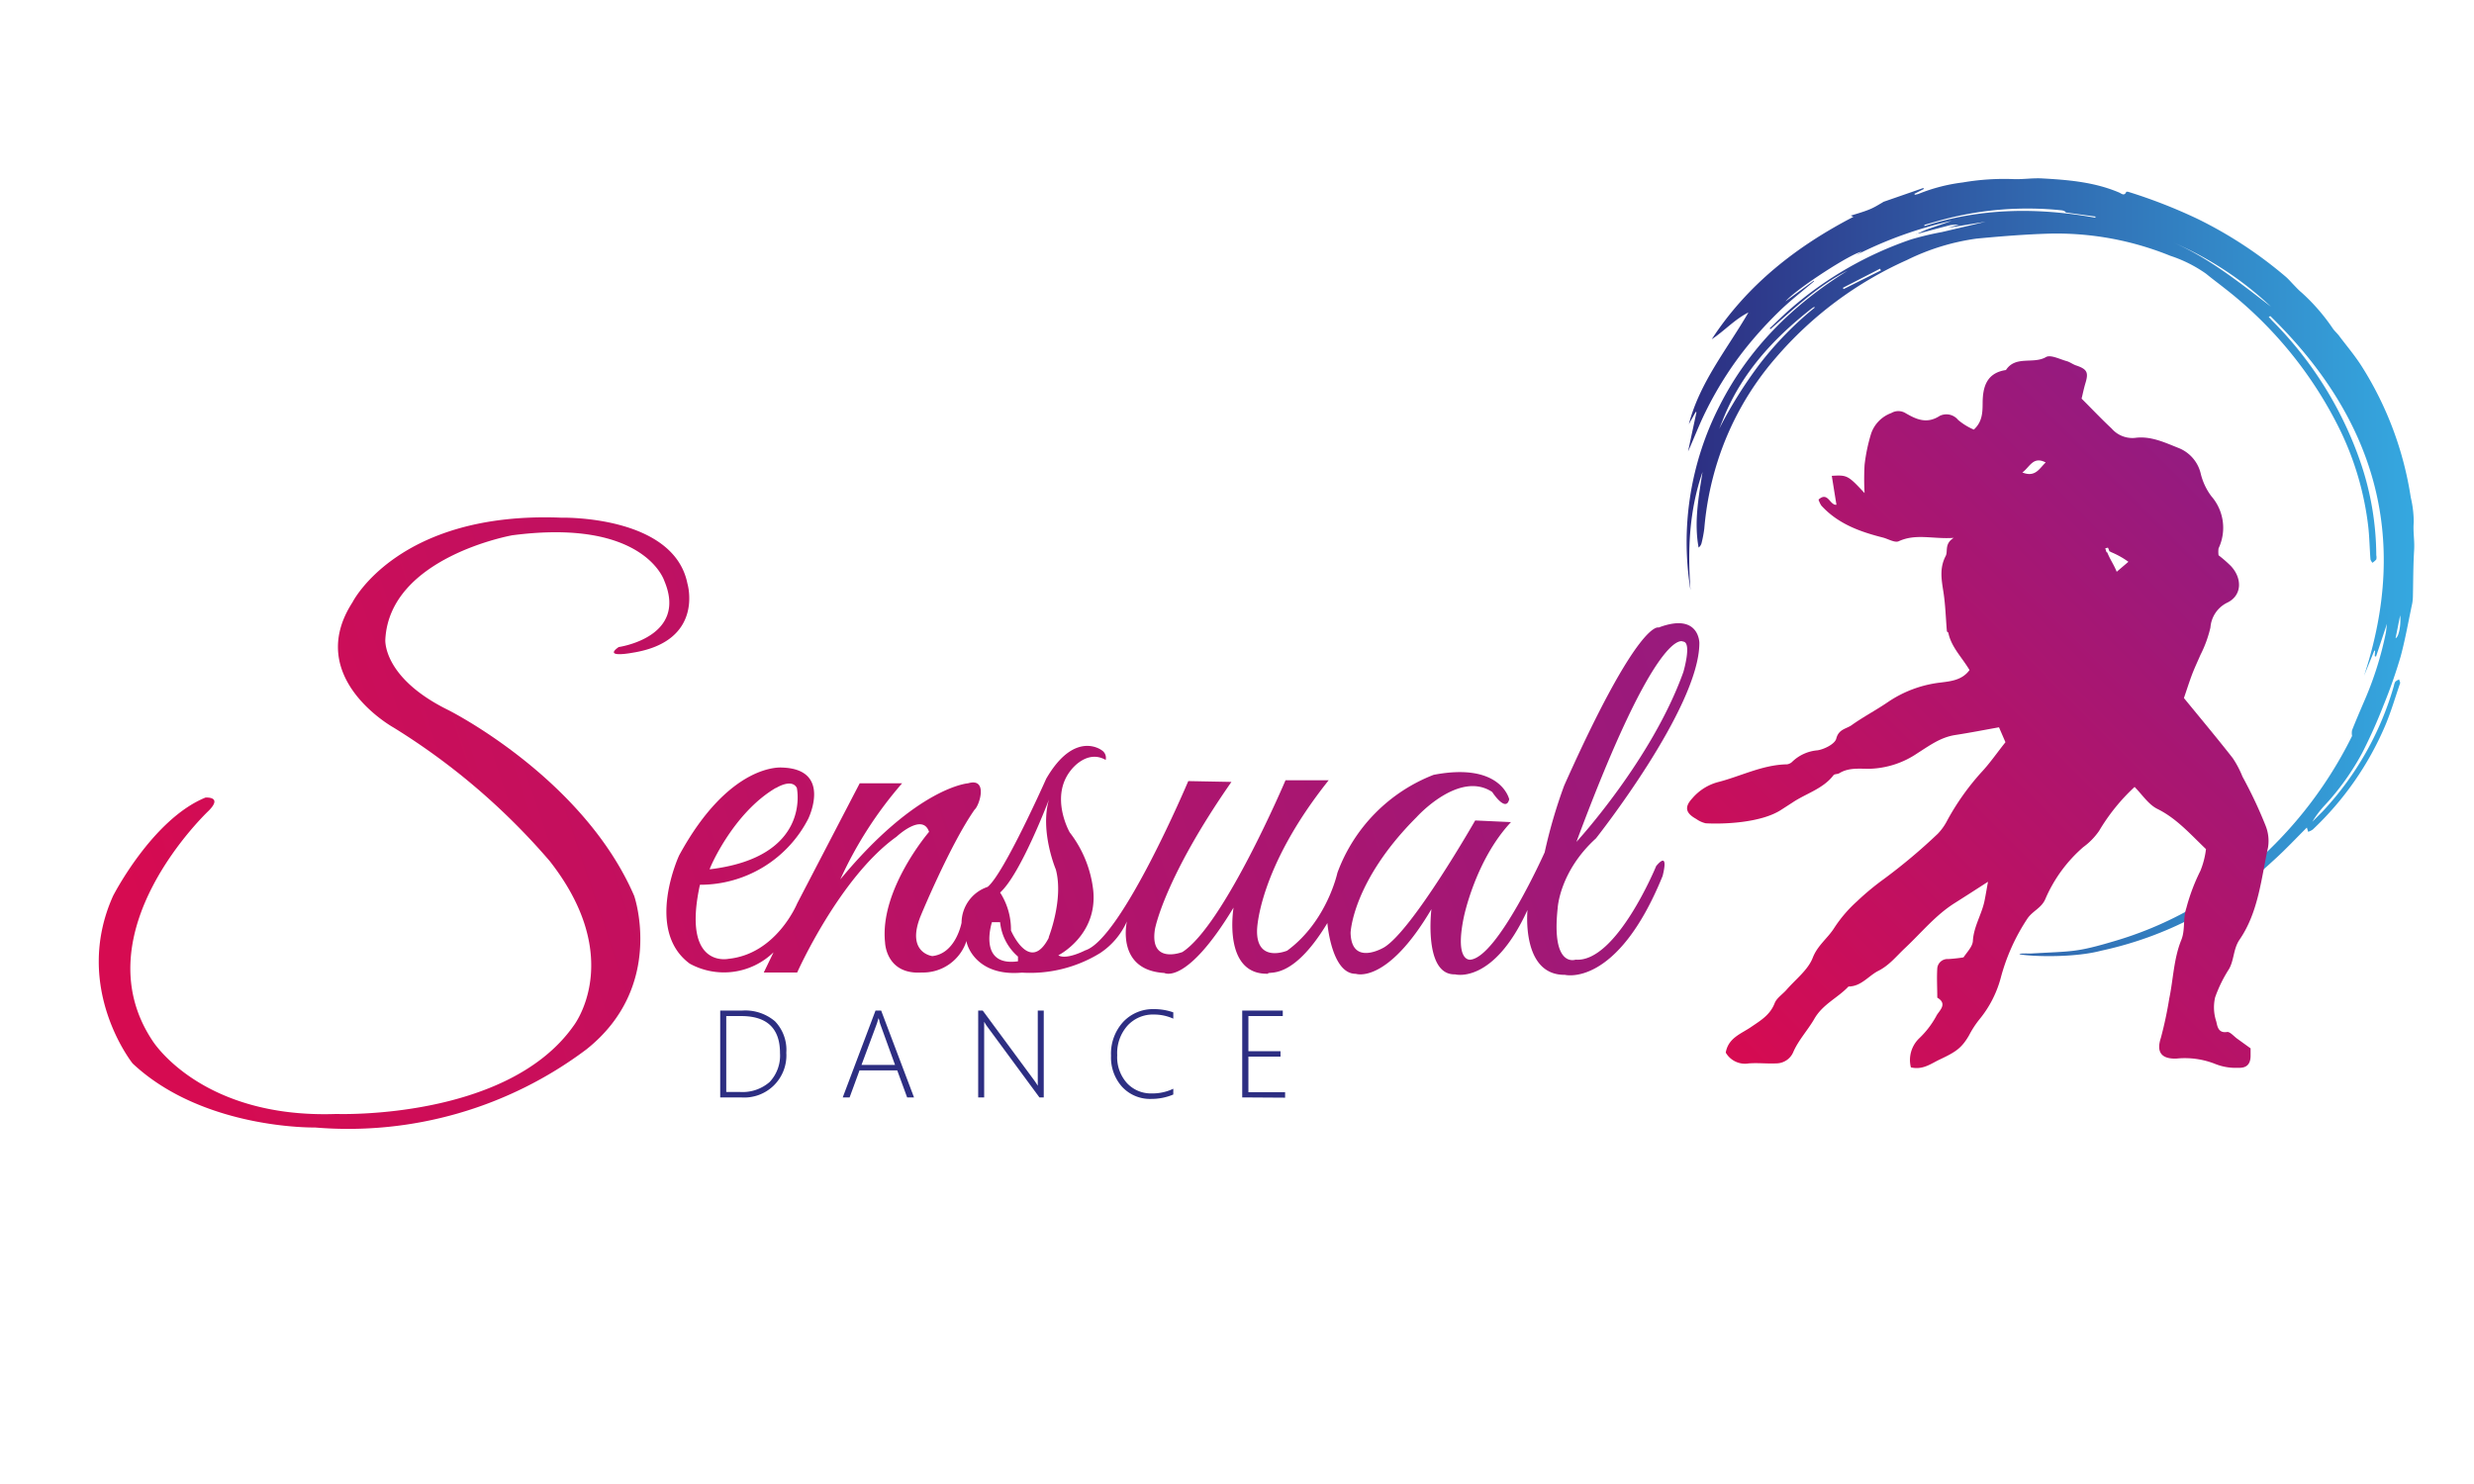
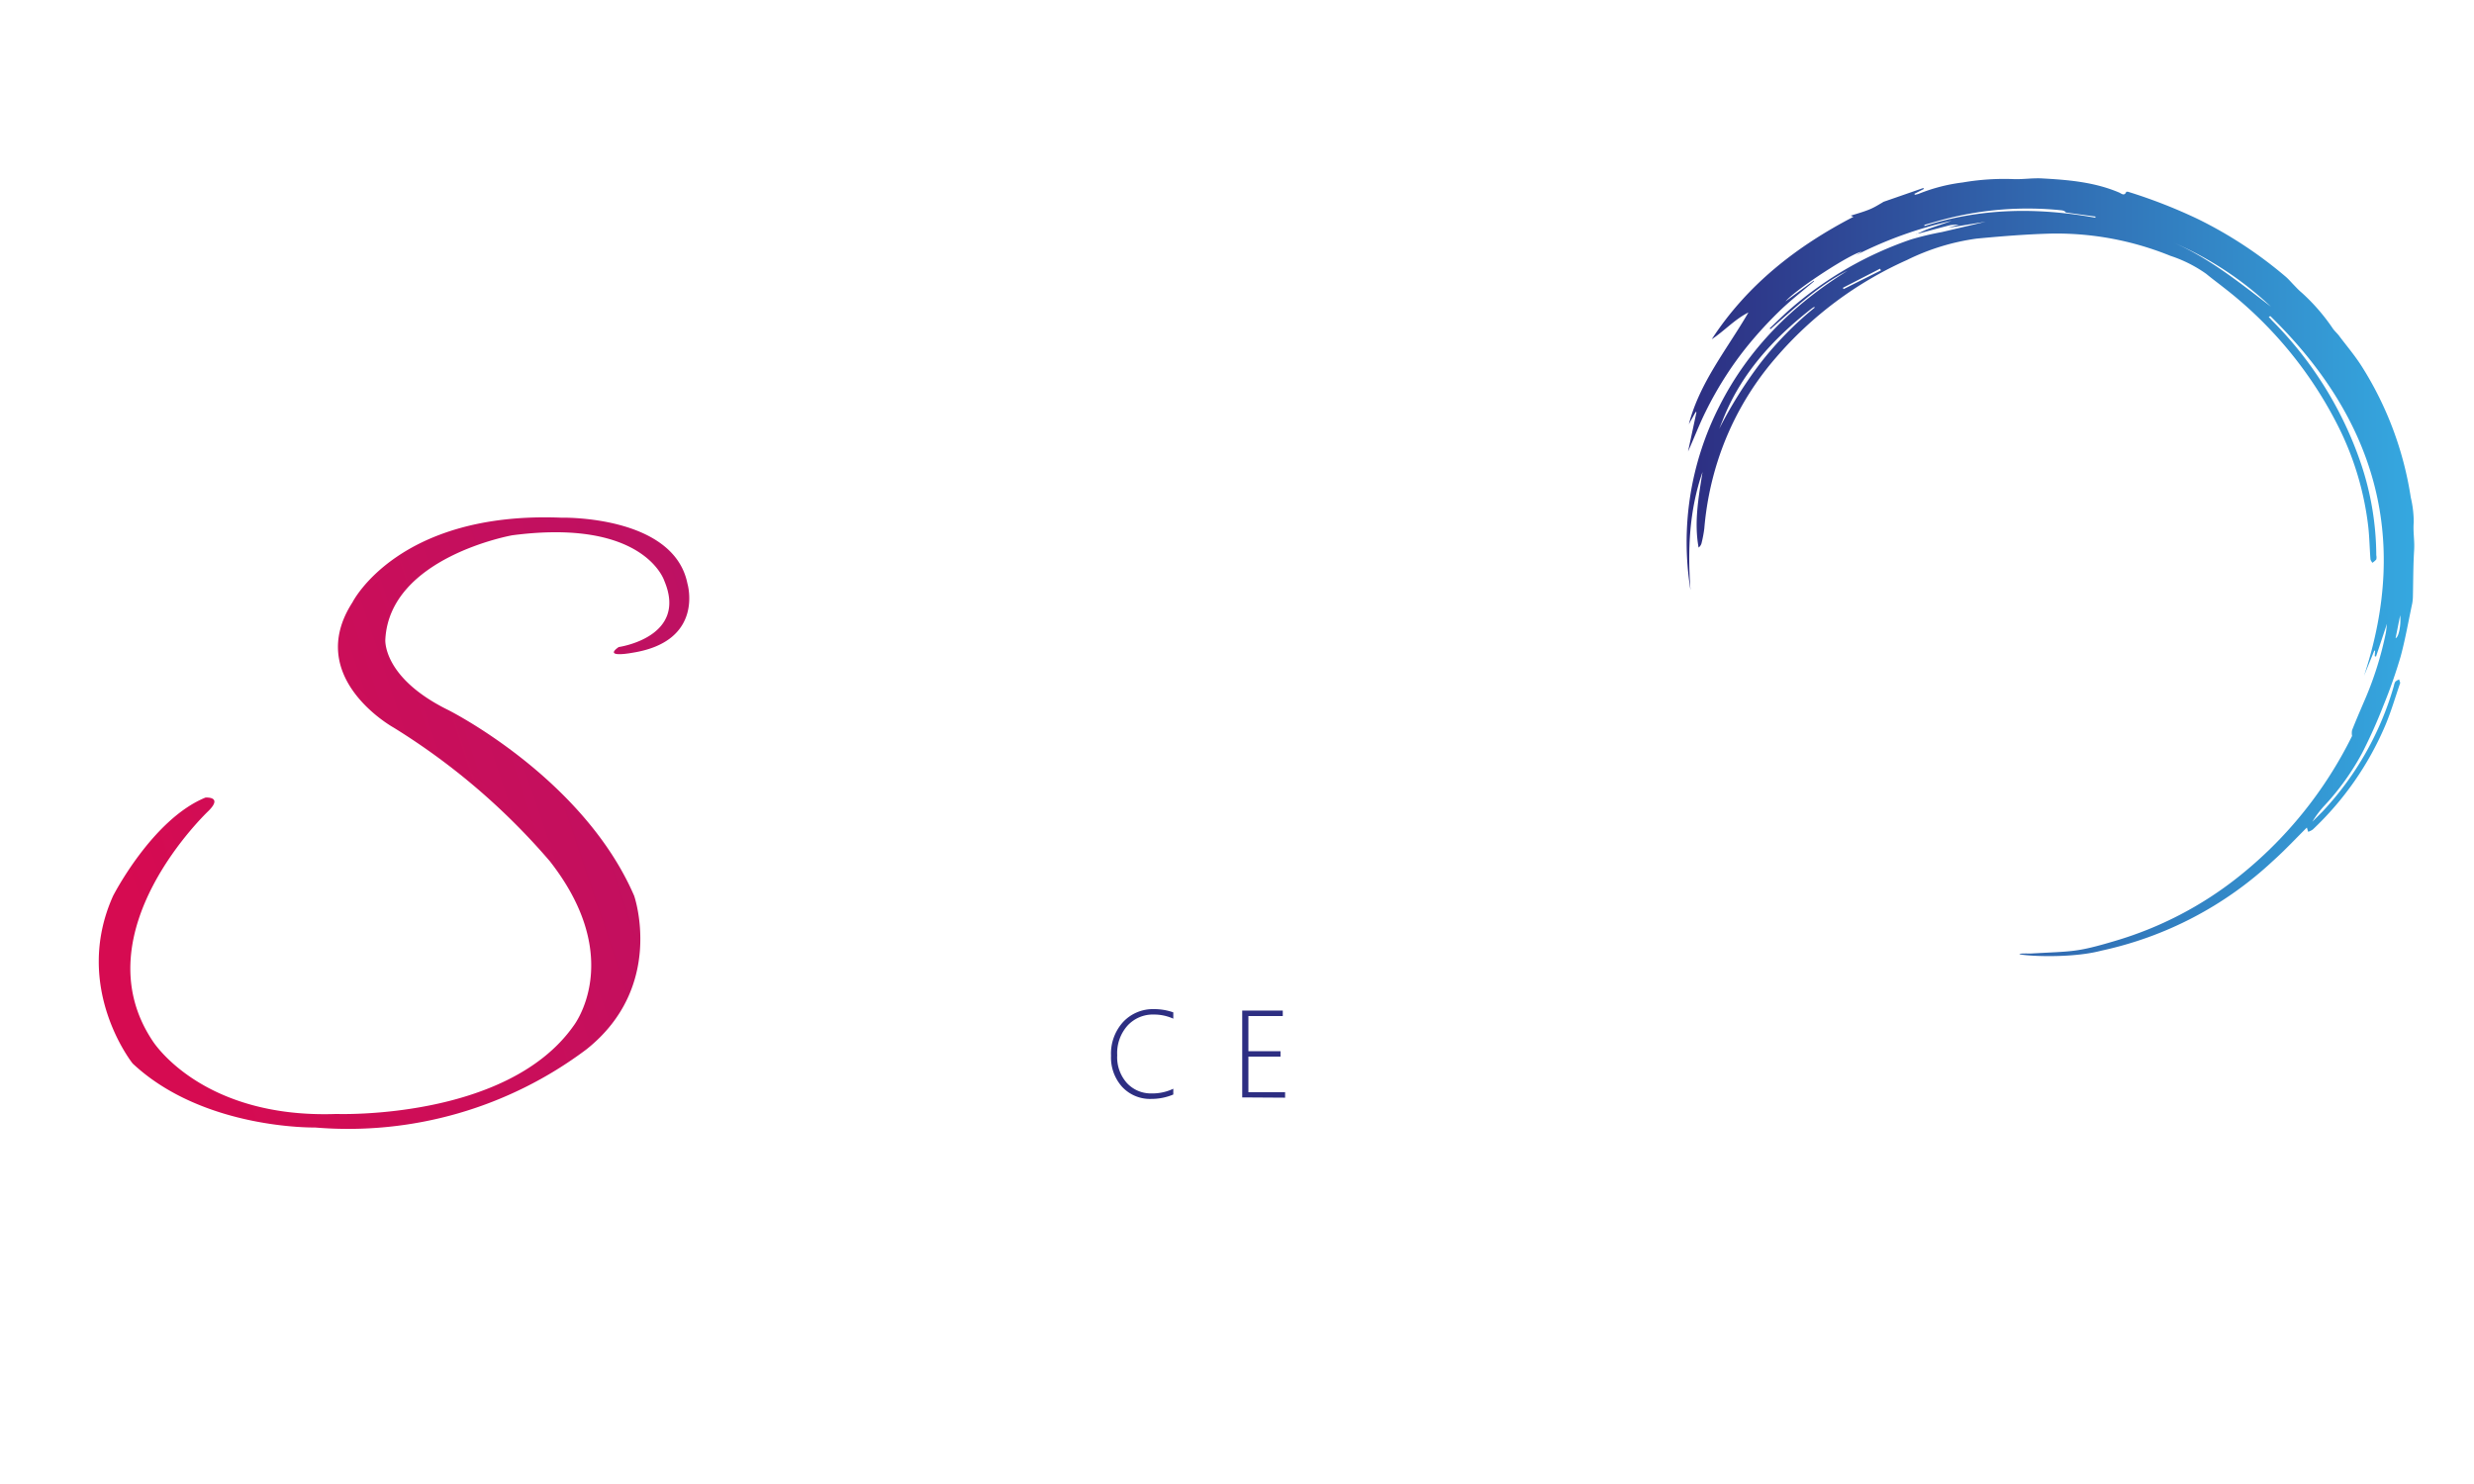
<svg xmlns="http://www.w3.org/2000/svg" xmlns:xlink="http://www.w3.org/1999/xlink" id="Layer_1" data-name="Layer 1" viewBox="0 0 360 216">
  <defs>
    <style>.cls-1{fill:url(#linear-gradient);}.cls-2{fill:url(#linear-gradient-2);}.cls-3{fill:#2d2e82;}.cls-4{fill:url(#linear-gradient-3);}.cls-5{fill:url(#linear-gradient-4);}</style>
    <linearGradient id="linear-gradient" x1="245.48" y1="82.55" x2="351.32" y2="82.55" gradientUnits="userSpaceOnUse">
      <stop offset="0" stop-color="#2d2e82" />
      <stop offset="1" stop-color="#35a8e0" />
    </linearGradient>
    <linearGradient id="linear-gradient-2" x1="252.97" y1="155.34" x2="330.36" y2="77.96" gradientUnits="userSpaceOnUse">
      <stop offset="0" stop-color="#d60b51" />
      <stop offset="1" stop-color="#941b80" />
    </linearGradient>
    <linearGradient id="linear-gradient-3" x1="19.95" y1="135.19" x2="250.69" y2="57.85" xlink:href="#linear-gradient-2" />
    <linearGradient id="linear-gradient-4" x1="32.69" y1="173.19" x2="263.42" y2="95.85" xlink:href="#linear-gradient-2" />
  </defs>
  <title>SensualDanceLogoHorizontal</title>
  <path class="cls-1" d="M278.85,34.09c.6-.27,1.19-.57,1.81-.79,1.1-.4,2.22-.75,3.32-1.15a58.48,58.48,0,0,0-13.93,5l.4-.25.47-.27c-1.41.16-9.47,5.36-11.11,7.24l4.1-3,.06.07c-1.56,1.33-3.19,2.6-4.68,4A58.61,58.61,0,0,0,255,49.49a49.08,49.08,0,0,0-3.72,5A52,52,0,0,0,248.15,60c-.92,1.86-1.65,3.81-2.52,5.72L246.86,60l-.11-.05-1,1.79c1.59-6.11,5.58-10.93,8.67-16.26-2,1-3.5,2.69-5.34,3.9,5.16-7.92,12.33-13.52,20.62-17.82l-.4-.17c1-.31,1.8-.54,2.59-.85s1.28-.63,1.92-1c.11-.05.2-.14.31-.18l5.76-2,.06.15-1.37.7.06.14a3.65,3.65,0,0,0,.57-.14,25.26,25.26,0,0,1,6.39-1.65,35.54,35.54,0,0,1,7.43-.49c1.37.05,2.76-.18,4.14-.1,3.83.21,7.64.53,11.24,2.07.25.11.73.57,1-.12a.79.79,0,0,1,.28,0,75.53,75.53,0,0,1,10.22,4,61.59,61.59,0,0,1,12.73,8.38c.38.33.71.72,1.06,1.08s.77.83,1.21,1.19a28.49,28.49,0,0,1,4.58,5.28c.31.42.72.76,1,1.18,1.08,1.42,2.24,2.8,3.19,4.3a49.69,49.69,0,0,1,7.13,19.07,15.64,15.64,0,0,1,.43,3.63c-.12,1.34.14,2.64.06,4-.14,2.27-.13,4.54-.18,6.81a6.78,6.78,0,0,1-.1,1c-.55,2.57-1,5.18-1.68,7.7a73.12,73.12,0,0,1-2.53,7.2,73.3,73.3,0,0,1-3.06,6.83,37,37,0,0,1-5.63,7.83,14.41,14.41,0,0,0-1.63,2.2c.5-.5,1-1,1.51-1.51a44.83,44.83,0,0,0,10.36-18.29,1.59,1.59,0,0,1,.21-.59,1.91,1.91,0,0,1,.56-.32c0,.19.18.42.12.58-.69,2-1.31,4.13-2.15,6.12a45.07,45.07,0,0,1-10.54,15.14,2.41,2.41,0,0,1-.68.34l-.19-.62c-1.6,1.59-3.22,3.33-5,4.92a52.76,52.76,0,0,1-24.9,13c-5.92,1.57-15.8.31-10.32.42,6.19-.36,6.54-.12,12.35-1.85a52.78,52.78,0,0,0,17.83-9.25,60.23,60.23,0,0,0,16.62-20.57,2.17,2.17,0,0,1,0-.84c.58-1.47,1.21-2.92,1.83-4.37a49.47,49.47,0,0,0,3.08-9.79c.07-.39.1-.79.17-1.34l-1.6,4.79-.19-.07.06-.8-.12,0L344,98.36c6.74-20.45,1.38-37.67-13.63-52.35l-.24.11.48.53a54.08,54.08,0,0,1,13,21,42.3,42.3,0,0,1,2.17,13.16,1.4,1.4,0,0,1,0,.62,2.55,2.55,0,0,1-.58.49c-.09-.18-.26-.36-.27-.55-.12-1.55-.14-3.11-.31-4.66a43.67,43.67,0,0,0-4.22-14.34,59,59,0,0,0-16.8-20.5c-.84-.67-1.71-1.3-2.55-2a19.4,19.4,0,0,0-5.22-2.63A44,44,0,0,0,298.4,34c-3.6.1-7.19.39-10.77.73a32.94,32.94,0,0,0-10.15,3.12,54.25,54.25,0,0,0-19.09,14.24,42.9,42.9,0,0,0-8.47,15.11A44.41,44.41,0,0,0,248,76.92a18,18,0,0,1-.41,2.17,1.19,1.19,0,0,1-.42.61c-.68-3.71,0-7.33.57-11-1.94,5.59-2.18,11.36-1.75,17.19a43.52,43.52,0,0,1,4.17-26.71c4.25-8.45,10.71-14.83,18.68-19.77-4.25,2.15-7.67,5.41-11.22,8.5l-.1-.12c1.05-1,2.06-2,3.14-2.94a52.61,52.61,0,0,1,17.42-10,42.32,42.32,0,0,1,4.48-1.07c2.13-.5,4.25-1,6.38-1.51l-5.47.89v0l1.57-.46a7.41,7.41,0,0,0-1.24.07c-1.52.38-3,.8-4.56,1.21-.14,0-.29.06-.43.09ZM264.1,44.74c-.07,0-.12-.06-.14-.05a3.88,3.88,0,0,0-.47.32c-5.53,4.34-10.15,9.41-12.78,16.06l-.55,1.36a63.68,63.68,0,0,1,6-9.58A50,50,0,0,1,264.1,44.74Zm40.81-13,0-.22-4.22-.58c-.11,0-.18-.17-.29-.21a1.26,1.26,0,0,0-.42-.12,47.84,47.84,0,0,0-17.26,1.36c-.9.24-1.79.51-2.69.76l0,.18C288.27,30.24,296.55,30.19,304.91,31.69Zm25.81,13.15a48.87,48.87,0,0,0-14.37-9.55C321.67,37.68,326.14,41.34,330.72,44.84Zm-62.55-3,.09.19,5.44-2.72-.13-.25Zm81.08,47.7-.66,3.3C349.05,92.75,349.41,91,349.25,89.5Z" />
-   <path class="cls-2" d="M321,123.59c-2.35-2.25-4.31-4.49-7.09-5.86-1.3-.65-2.21-2.1-3.3-3.19a28.58,28.58,0,0,0-5.17,6.41,9.85,9.85,0,0,1-2.3,2.35,20.94,20.94,0,0,0-5.54,7.61c-.58,1.28-1.84,1.69-2.59,2.8a29.07,29.07,0,0,0-3.88,8.64,16,16,0,0,1-3.08,6,13.92,13.92,0,0,0-1.52,2.33c-1.08,1.89-2,2.46-4.2,3.5-1.34.62-2.49,1.59-4.27,1.18a4.37,4.37,0,0,1,1.19-4.21,13.13,13.13,0,0,0,2.5-3.25c.32-.71,1.77-1.74.15-2.69,0-1.43-.09-2.86,0-4.28a1.49,1.49,0,0,1,1.55-1.34c.47,0,2.24-.2,2.28-.26.51-.76,1.3-1.55,1.35-2.37.12-2.14,1.32-3.9,1.71-5.92.16-.8.29-1.6.49-2.7-1.83,1.18-3.35,2.16-4.87,3.12-2.78,1.76-4.83,4.31-7.2,6.53-1.24,1.16-2.28,2.51-3.89,3.32-1.45.74-2.48,2.27-4.34,2.28-1.58,1.68-3.77,2.57-5,4.76-.92,1.58-2.24,3-3,4.7a2.71,2.71,0,0,1-2.55,1.73c-1.32.06-2.65-.1-3.95,0a3.24,3.24,0,0,1-3.36-1.57c.36-2.13,2.22-2.73,3.63-3.69s2.82-1.77,3.49-3.51c.29-.75,1.14-1.28,1.71-1.93,1.33-1.54,3.14-2.89,3.83-4.68s2.18-2.84,3.12-4.33a19.35,19.35,0,0,1,3.32-3.88,38.17,38.17,0,0,1,3.93-3.26,83.13,83.13,0,0,0,7.82-6.57,8.23,8.23,0,0,0,1.41-2,36.43,36.43,0,0,1,4.88-6.89c1.24-1.31,2.27-2.82,3.56-4.44l-.94-2.17c-2.07.37-4.2.79-6.35,1.12s-3.73,1.52-5.53,2.66A13,13,0,0,1,272,111.9c-1.48,0-3-.19-4.35.64-.25.16-.7.1-.85.29-1.52,2-4,2.65-6,4l-1.55,1c-3,2-8.71,2.14-11.05,2a3.88,3.88,0,0,1-1.38-.63c-1.56-.86-1.74-1.74-.57-3a7.46,7.46,0,0,1,3.65-2.34c3.38-.85,6.54-2.55,10.14-2.61a1.36,1.36,0,0,0,.8-.42,6,6,0,0,1,3.64-1.62c1-.16,2.53-.93,2.72-1.7.36-1.43,1.51-1.41,2.29-2,1.68-1.19,3.51-2.15,5.21-3.31a17.09,17.09,0,0,1,7.73-2.86c1.5-.19,3.1-.36,4.16-1.81-1.08-1.84-2.64-3.31-3.08-5.41,0-.09-.21-.15-.21-.24-.17-1.91-.21-3.84-.51-5.74s-.57-3.49.34-5.23c.35-.68-.23-1.75,1.16-2.62-3,.21-5.48-.67-8,.49-.57.26-1.53-.34-2.31-.54-3.35-.85-6.54-2-8.95-4.65a3.52,3.52,0,0,1-.41-.87c1.38-1.25,1.63.86,2.61.75-.23-1.38-.45-2.79-.68-4.21,2.24-.14,2.37-.07,4.77,2.51a36.86,36.86,0,0,1,0-4.1,25.2,25.2,0,0,1,.95-4.55,4.84,4.84,0,0,1,2.94-3,2,2,0,0,1,2.05,0c1.55.9,3.09,1.65,5,.41a2.2,2.2,0,0,1,2.67.59,9,9,0,0,0,2.29,1.41c1.21-1.11,1.27-2.42,1.28-3.81,0-2.36.55-4.44,3.39-4.86,1.41-2.16,4-.81,5.83-1.89.66-.38,2,.31,3,.59.48.13.9.47,1.38.63,1.58.53,1.84,1,1.37,2.54-.24.79-.4,1.6-.57,2.29,1.55,1.55,2.92,3,4.36,4.34a4,4,0,0,0,3.37,1.38c2.3-.33,4.37.67,6.34,1.45a5.32,5.32,0,0,1,3.26,3.72,9,9,0,0,0,1.54,3.3,7,7,0,0,1,1.06,7.61,3.71,3.71,0,0,0,0,1,19.52,19.52,0,0,1,1.78,1.55c1.69,1.79,1.66,4.31-.52,5.35a4.38,4.38,0,0,0-2.44,3.61,17.41,17.41,0,0,1-1.46,4c-.43,1-.91,2-1.31,3.09s-.72,2.11-1.09,3.18c2.32,2.84,4.76,5.75,7.1,8.74a14.15,14.15,0,0,1,1.42,2.7,64.51,64.51,0,0,1,3.38,7.18,5.94,5.94,0,0,1,.34,3.11c-1,4.59-1.4,9.43-4.14,13.43-.94,1.38-.78,3-1.56,4.32a19.77,19.77,0,0,0-2,4.09,6.49,6.49,0,0,0,.16,3.49c.15.52.2,1.77,1.57,1.55.44-.07,1,.64,1.52,1l1.91,1.38v1.07c0,1.21-.56,1.82-1.78,1.76a8,8,0,0,1-3.39-.57,12,12,0,0,0-5.63-.77c-2.19.07-2.93-.95-2.26-3a57.32,57.32,0,0,0,1.23-5.76c.59-2.83.64-5.77,1.75-8.51.59-1.44.21-3.05.73-4.63a28.14,28.14,0,0,1,2.05-5.44A12.22,12.22,0,0,0,321,123.59ZM307.11,80.33c.1,0-.28-.12-.18-.12a2.48,2.48,0,0,0-.2-.5s-.26.07-.4.11c.1.13.16.69.29.56.5,1.21.91,1.67,1.39,2.84l1.7-1.45A12.22,12.22,0,0,0,307.11,80.33Zm-9.4-13c-1.86-1-2.33.64-3.43,1.44C296.2,69.54,296.77,68.14,297.71,67.28Z" />
-   <path class="cls-3" d="M104.8,159.73V147.09H108a6.67,6.67,0,0,1,4.78,1.57,6,6,0,0,1,1.64,4.57,6.13,6.13,0,0,1-6.61,6.5Zm.88-11.84v11.05h2a6,6,0,0,0,4.32-1.46,5.61,5.61,0,0,0,1.5-4.21c0-3.58-1.88-5.38-5.64-5.38Z" />
-   <path class="cls-3" d="M132,159.73l-1.44-3.93h-5.49l-1.44,3.93h-1l4.77-12.64h.82L133,159.73Zm-3.88-10.58a4.91,4.91,0,0,1-.15-.51c0-.15-.09-.3-.14-.45h0a9.5,9.5,0,0,1-.29.95L125.36,155h4.88Z" />
-   <path class="cls-3" d="M151.25,159.73l-7.52-10.21a5.52,5.52,0,0,1-.41-.62l-.11-.18h0c0,.16,0,.34,0,.56v10.45h-.87V147.09H143l7.47,10.13q.24.33.54.81h0c0-.41,0-.77,0-1.06v-9.88h.87v12.64Z" />
  <path class="cls-3" d="M170.73,159.31a8.16,8.16,0,0,1-3.2.64,5.54,5.54,0,0,1-4.23-1.74,6.37,6.37,0,0,1-1.63-4.54,6.83,6.83,0,0,1,1.77-4.93,5.94,5.94,0,0,1,4.5-1.86,8.42,8.42,0,0,1,2.79.47v.92a6.74,6.74,0,0,0-2.8-.6,5,5,0,0,0-3.87,1.62,6,6,0,0,0-1.49,4.29,5.64,5.64,0,0,0,1.42,4.07,4.76,4.76,0,0,0,3.61,1.5,7.05,7.05,0,0,0,3.13-.68Z" />
  <path class="cls-3" d="M180.76,159.73V147.09h5.9v.8h-5V153h4.67v.79h-4.67v5.19H187v.79Z" />
  <path class="cls-4" d="M65.23,103.35c-9.63-4.74-9.16-10.27-9.16-10.27.63-12,18.48-15.17,18.48-15.17,19.27-2.52,22.12,6.64,22.12,6.64,3.47,8.21-6.64,9.63-6.64,9.63-2.37,1.66,2,.83,2,.83,10.54-1.66,8-10.07,8-10.07-2-10-18.36-9.59-18.36-9.59C57.93,74.4,51.29,87.67,51.29,87.67c-7.11,11,6,18.24,6,18.24A97.32,97.32,0,0,1,80,125.34c11.14,14.22,3.44,24,3.44,24-9.72,13.73-34.48,12.8-34.48,12.8-19.74.71-26.77-10.66-26.77-10.66-10.55-15.88,8.17-33.47,8.17-33.47,2.13-2.14-.47-1.92-.47-1.92-7.74,3.16-13.43,14.3-13.43,14.3-6,13.34,2.84,24.4,2.84,24.4,10.27,9.64,26.54,9.32,26.54,9.32a57.7,57.7,0,0,0,39.49-11.37c11.53-9.16,6.95-22.35,6.95-22.35C84.82,113.14,65.23,103.35,65.23,103.35Z" />
-   <path class="cls-5" d="M241,126.05s-5.79,14.1-11.73,13.63c0,0-3.55,1.3-2.61-7.47,0,0,.24-5.33,5.57-10.18,0,0,15.05-19,15.05-28.44,0,0,0-4.5-5.93-2.25,0,0-2.84-1.42-13.74,23a74.14,74.14,0,0,0-2.84,9.72S218,139.2,214,139.68c0,0-2.37.47-1-6.16,0,0,1.66-8.3,6.87-13.86l-5.21-.24s-9.13,16-13.27,18.48c0,0-4.74,2.84-4.86-2.13,0,0,.24-7.47,9.6-16.83,0,0,6.16-6.87,11-3.67,0,0,2,3.08,2.48,1.07,0,0-1.18-5.45-11-3.56a24.26,24.26,0,0,0-14,14.26s-1.5,7.07-7.31,11.33c0,0-4.5,1.9-4.38-3,0,0,.11-8.88,10.42-21.8h-6.28s-8.95,21.09-15,25c0,0-4.82,1.9-4-3.32,0,0,1.3-7.34,11.13-21.44l-6.28-.12s-9.71,23-15,24.64c0,0-2.73,1.43-3.91.72,0,0,5.69-2.85,5.09-9.36a16.82,16.82,0,0,0-3.43-8.53s-3-5.22.23-9.13c0,0,2.26-3,5-1.42a1.3,1.3,0,0,0-.59-1.42s-3.91-3-8.06,4.15c0,0-6.16,13.86-8.53,15.75a5.55,5.55,0,0,0-3.79,5.22s-.83,4.5-4.26,4.85c0,0-3.91-.47-1.66-5.92,0,0,4.26-10.31,7.82-15.4.71-.59,2-4.7-.95-3.83,0,0-7.47.53-18.6,14a57.72,57.72,0,0,1,9-14H125.1L116,131.5s-3,7.35-10,8.06c0,0-6.82,1.48-4.15-10.78a17.68,17.68,0,0,0,15.76-9.6s3.55-7.22-3.79-7.46c0,0-7.59-.83-15,12.79,0,0-5.06,10.9,1.56,15.76a10.36,10.36,0,0,0,12.18-1.66l-1.42,2.94H116s6.16-13.84,14.45-19.76c0,0,3.79-3.56,4.74-.71,0,0-7.23,8.41-6.4,16.11,0,0,.12,4.7,5.34,4.36a6.65,6.65,0,0,0,6.51-4.6c0,.6,1.42,5.21,8.06,4.62a19.45,19.45,0,0,0,11.37-2.84,10.73,10.73,0,0,0,3.91-4.62s-1.66,7.09,5.45,7.51c0,0,3.2,1.85,10.07-9.52,0,0-1.66,9.79,5,9.63,0-.51,3.43,1.27,8.65-7.38,0,0,.59,7.43,4.14,7.39,0,0,4.5,1.61,11-9.41,0,0-1.18,9.62,3.44,9.49,0,0,5.56,1.53,10.54-9.37,0,0-.95,9.52,5.45,9.44,0,0,7.58,1.93,14.22-14.41C241.92,127.48,243,123.68,241,126.05Zm3.95-32.66c1.26.16,0,4.43,0,4.43-4.58,12.79-15.56,24.72-15.56,24.72C241.28,90.55,244.92,93.39,244.92,93.39Zm-132,21.29s2.25-1.42,3,0c0,0,2.25,10.07-12.68,11.85C103.18,126.53,106.62,118.35,112.9,114.68Zm35.18,25.24c-5.92.82-3.79-5.69-3.79-5.69h1.19a7.58,7.58,0,0,0,2.6,5Zm4.51-3.48c-2.77,5.45-5.53-1-5.53-1a10,10,0,0,0-1.58-5.53c3-2.68,7.11-13.54,7.11-13.54-1.35,4.62,1,10.19,1,10.19C154.8,130.91,152.59,136.44,152.59,136.44Z" />
</svg>